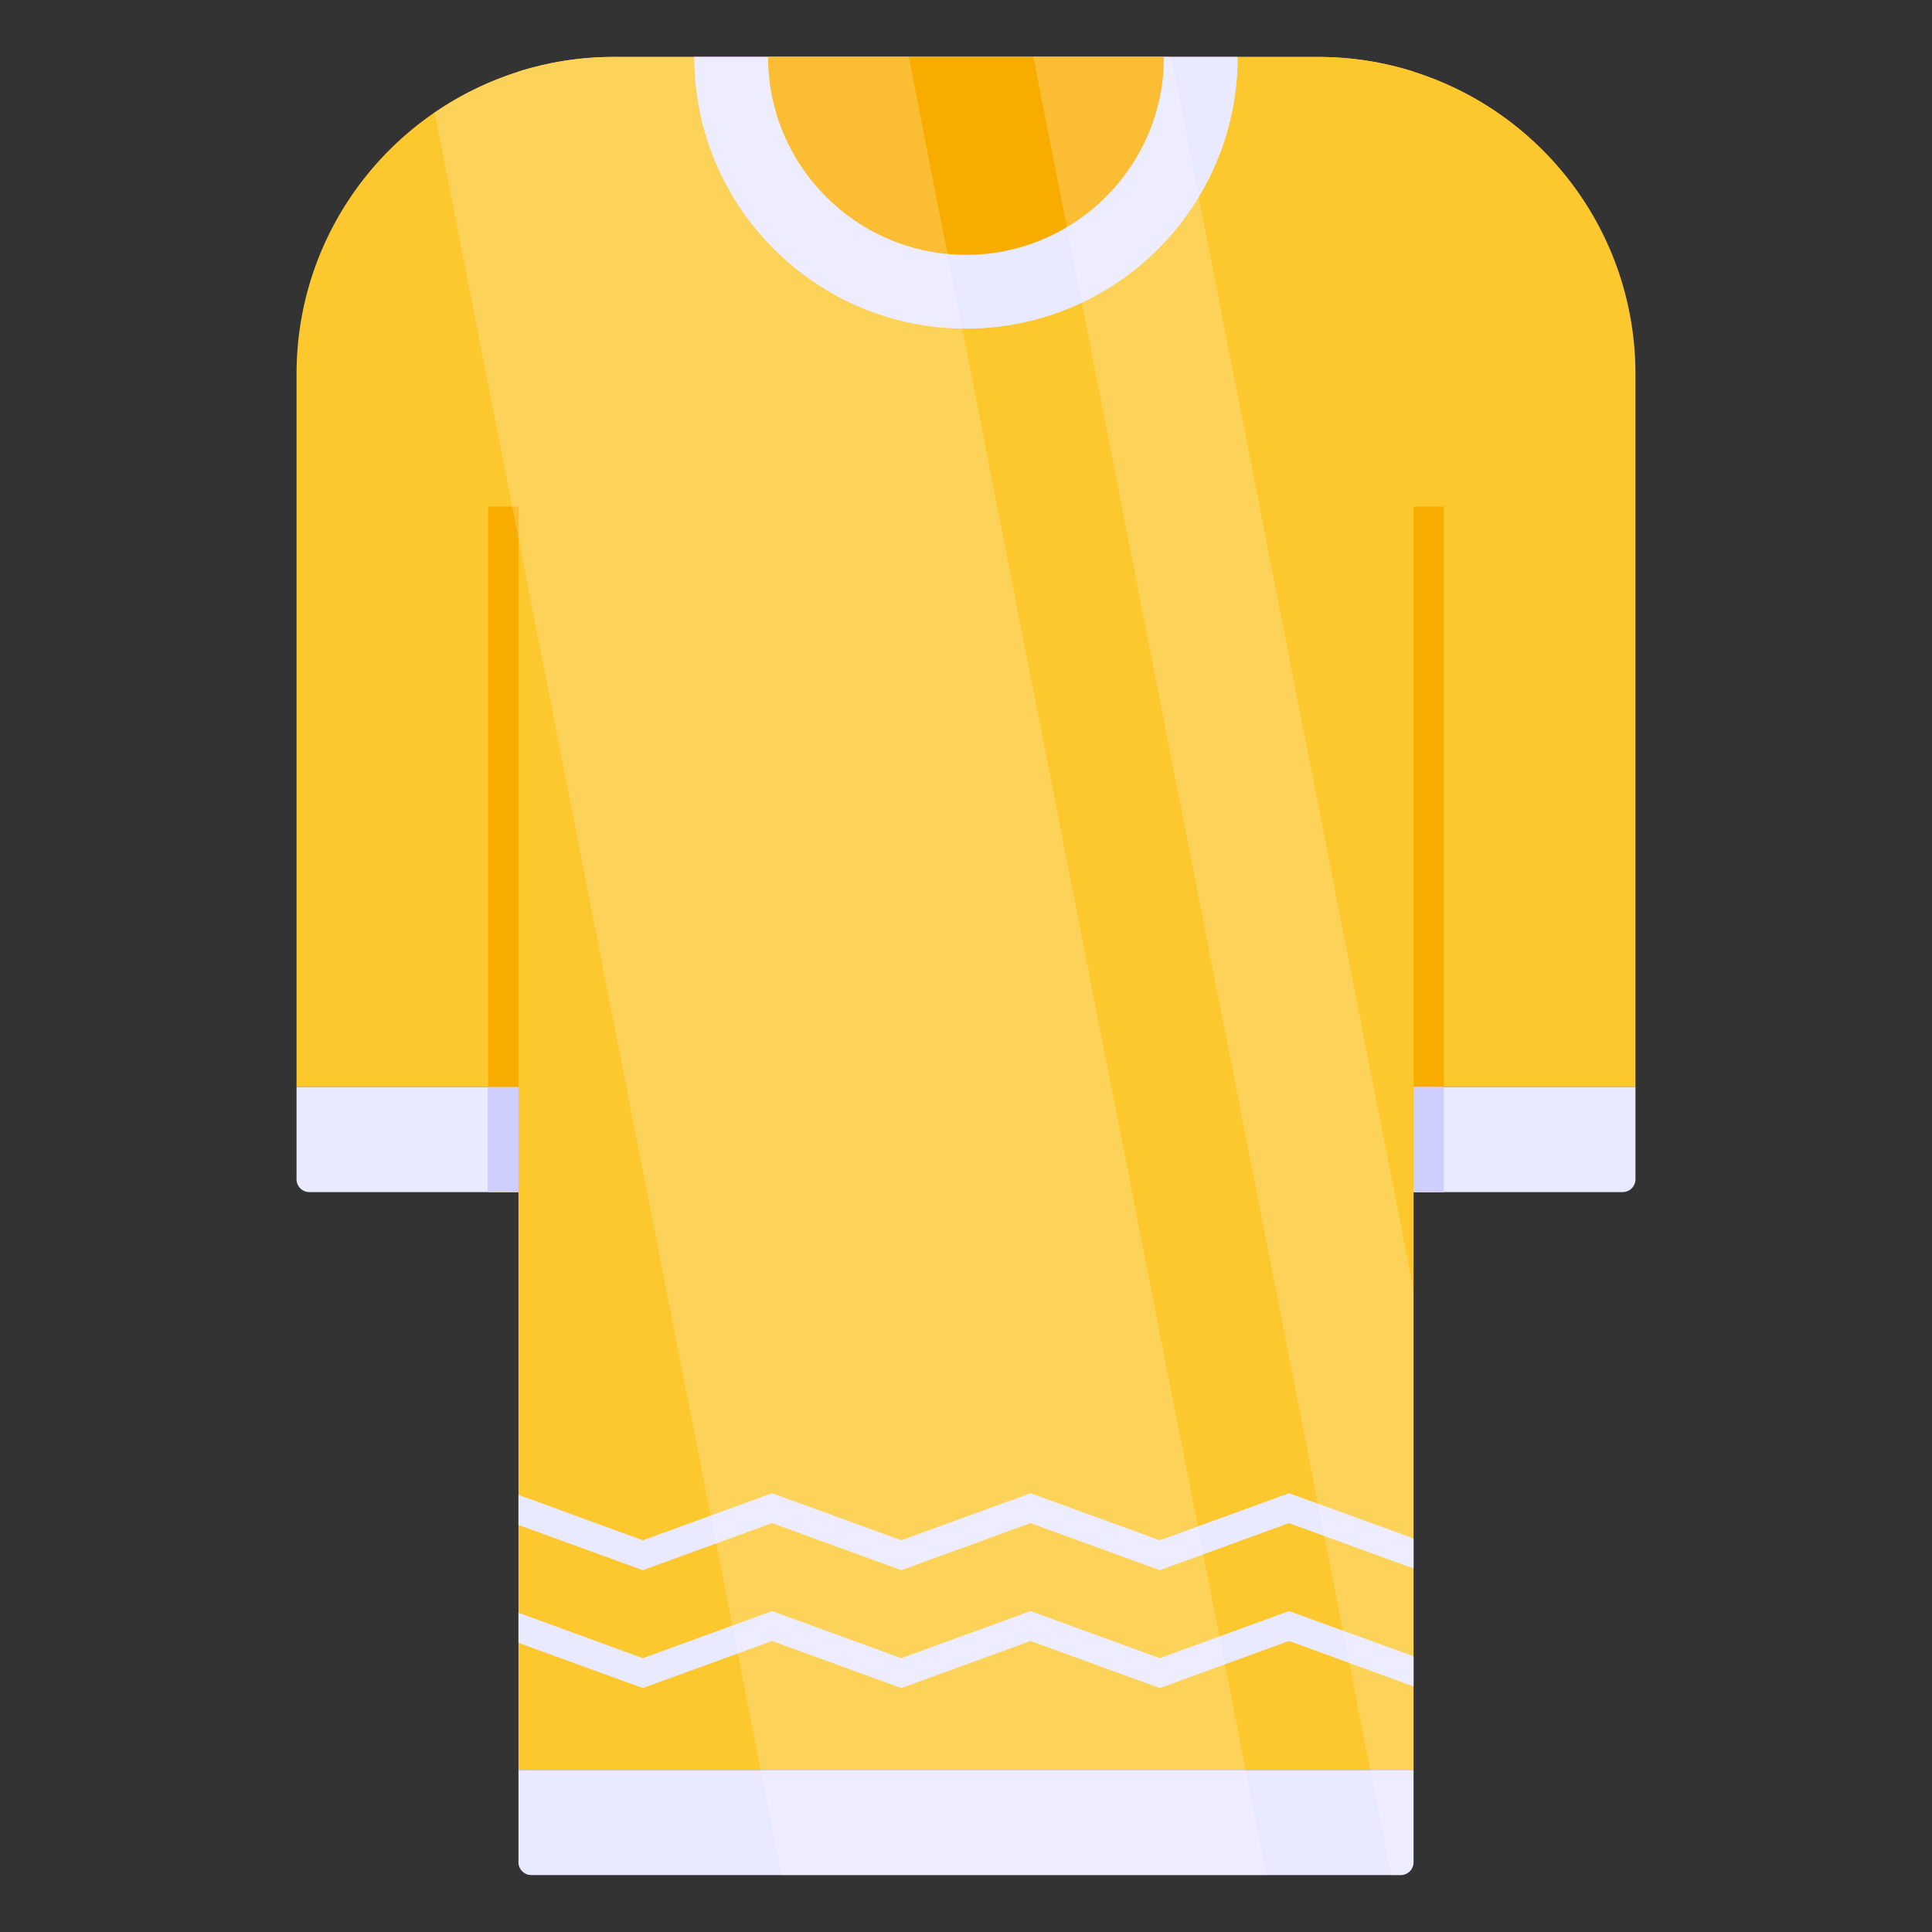
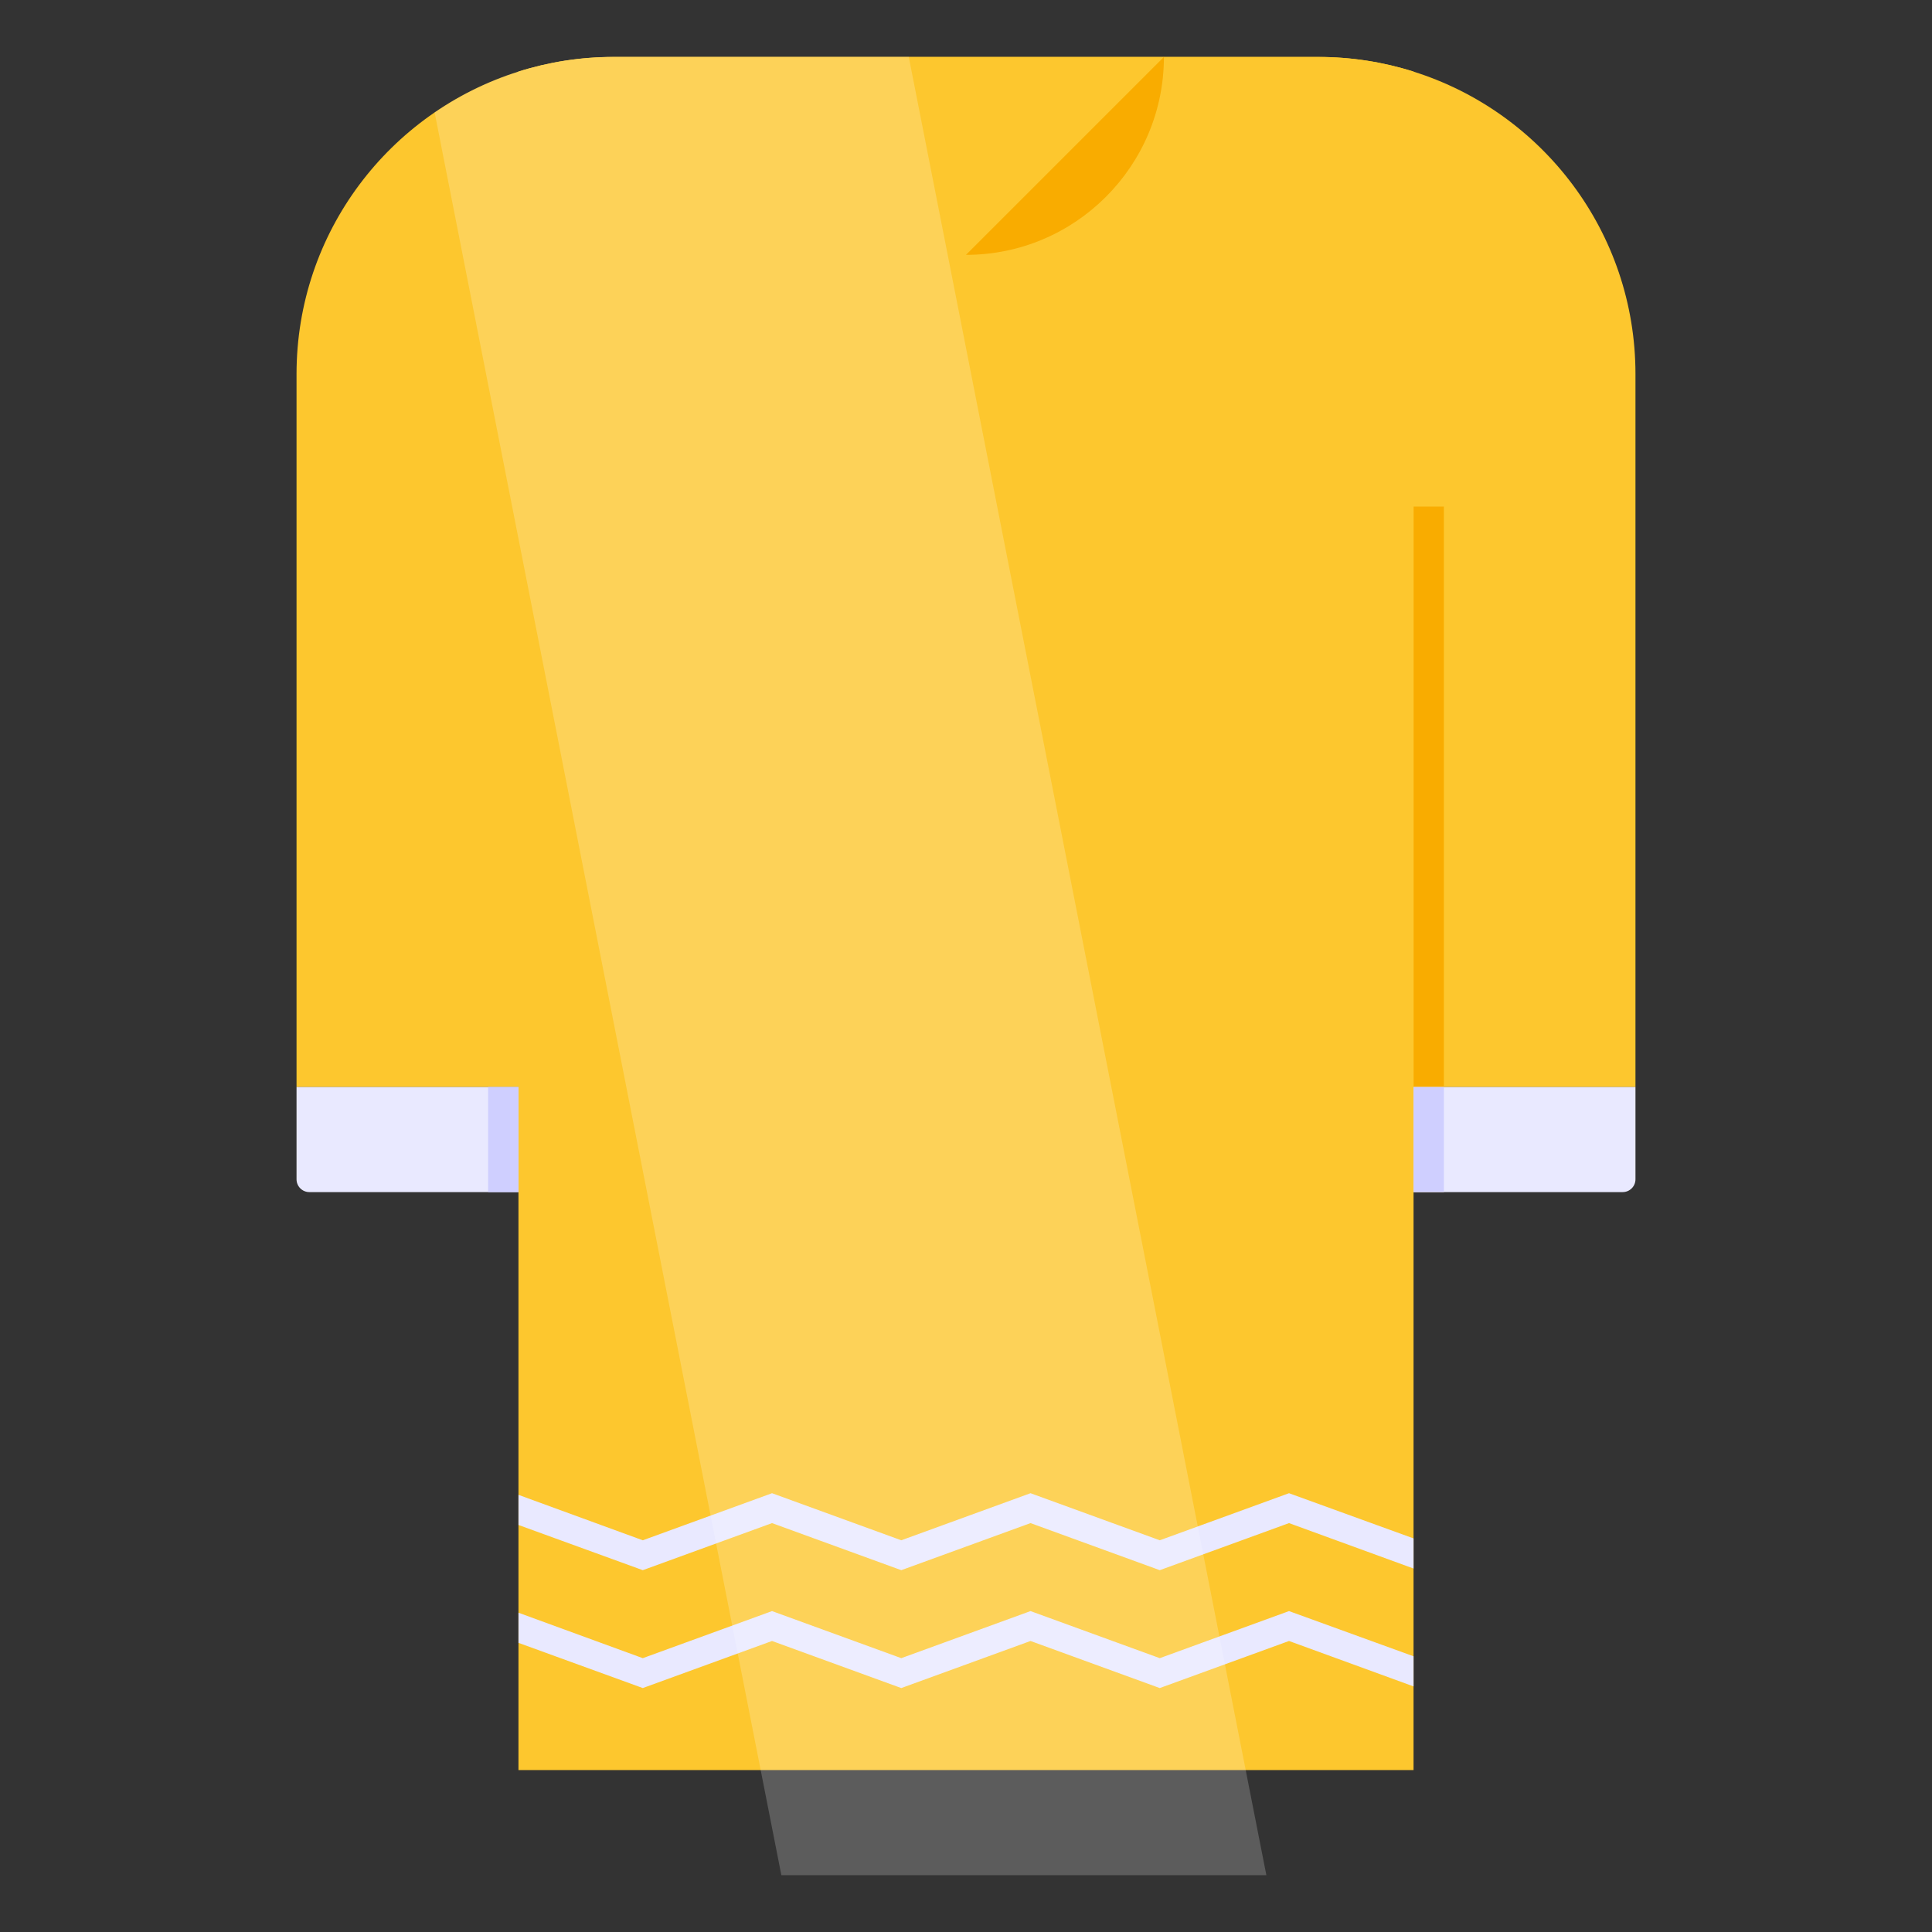
<svg xmlns="http://www.w3.org/2000/svg" id="Layer_1" enable-background="new 0 0 68 68" height="512" viewBox="0 0 68 68" width="512">
  <rect x="0" y="0" width="68" height="68" fill="#333333" stroke="none" />
  <g>
    <g>
      <g>
        <g>
          <path d="m57.563 13.167v25.095h-7.811v3.696h-31.504v-3.696h-7.811v-25.095c0-4.991 3.278-9.22 7.811-10.646 1.057-.336 2.188-.516 3.36-.516h24.784c1.172 0 2.303.18 3.36.516 4.532 1.426 7.811 5.655 7.811 10.646z" fill="#fdc72e" />
        </g>
        <g>
          <path d="m49.752 17.83h1.068v24.128h-1.068z" fill="#f9ac00" />
        </g>
        <g>
          <path d="m49.752 2.52v59.78h-31.504v-59.78c1.057-.336 2.188-.516 3.36-.516h24.784c1.172 0 2.303.18 3.36.516z" fill="#fdc72e" />
        </g>
        <g>
-           <path d="m18.248 62.297v3.248c0 .249.202.451.451.451h30.602c.249 0 .451-.202.451-.451v-3.248z" fill="#e9e9ff" />
-         </g>
+           </g>
        <g>
          <path d="m49.752 38.259v3.699h7.36c.249 0 .451-.202.451-.451v-3.248h-7.811z" fill="#e9e9ff" />
        </g>
        <g>
          <path d="m10.437 38.259v3.248c0 .249.202.451.451.451h7.36v-3.699h-7.811z" fill="#e9e9ff" />
        </g>
        <g>
          <path d="m49.752 38.259h1.068v3.699h-1.068z" fill="#cfcfff" />
        </g>
        <g>
-           <path d="m17.18 17.83h1.068v24.128h-1.068z" fill="#f9ac00" />
-         </g>
+           </g>
        <g>
          <path d="m17.18 38.259h1.068v3.699h-1.068z" fill="#cfcfff" />
        </g>
        <g>
-           <path d="m43.564 2.004c0 5.278-4.286 9.564-9.564 9.564s-9.564-4.286-9.564-9.564z" fill="#e9e9ff" />
-         </g>
+           </g>
        <g>
-           <path d="m40.966 2.004c0 3.844-3.123 6.966-6.966 6.966s-6.966-3.123-6.966-6.966z" fill="#f9ac00" />
+           <path d="m40.966 2.004c0 3.844-3.123 6.966-6.966 6.966z" fill="#f9ac00" />
        </g>
      </g>
      <g>
        <g>
          <path d="m49.752 58.296v1.06l-4.383-1.599-4.549 1.657-4.549-1.657-4.549 1.657-4.549-1.657-4.549 1.657-4.375-1.591v-1.06l4.375 1.599 4.549-1.657 4.549 1.657 4.549-1.657 4.549 1.657 4.549-1.657z" fill="#e9e9ff" />
        </g>
      </g>
      <g>
        <g>
          <path d="m49.752 54.147v1.06l-4.383-1.599-4.549 1.657-4.549-1.657-4.549 1.657-4.549-1.657-4.549 1.657-4.375-1.591v-1.06l4.375 1.599 4.549-1.657 4.549 1.657 4.549-1.657 4.549 1.657 4.549-1.657z" fill="#e9e9ff" />
        </g>
      </g>
    </g>
    <g opacity=".2">
      <g>
        <path d="m44.572 66h-17.071l-12.203-62.042c.893-.615 1.885-1.106 2.951-1.442 1.057-.336 2.188-.516 3.36-.516h10.376z" fill="#fff" />
      </g>
      <g>
-         <path d="m49.752 45.404v20.137c0 .254-.205.459-.451.459h-.344l-12.588-64h4.852z" fill="#fff" />
-       </g>
+         </g>
    </g>
  </g>
</svg>